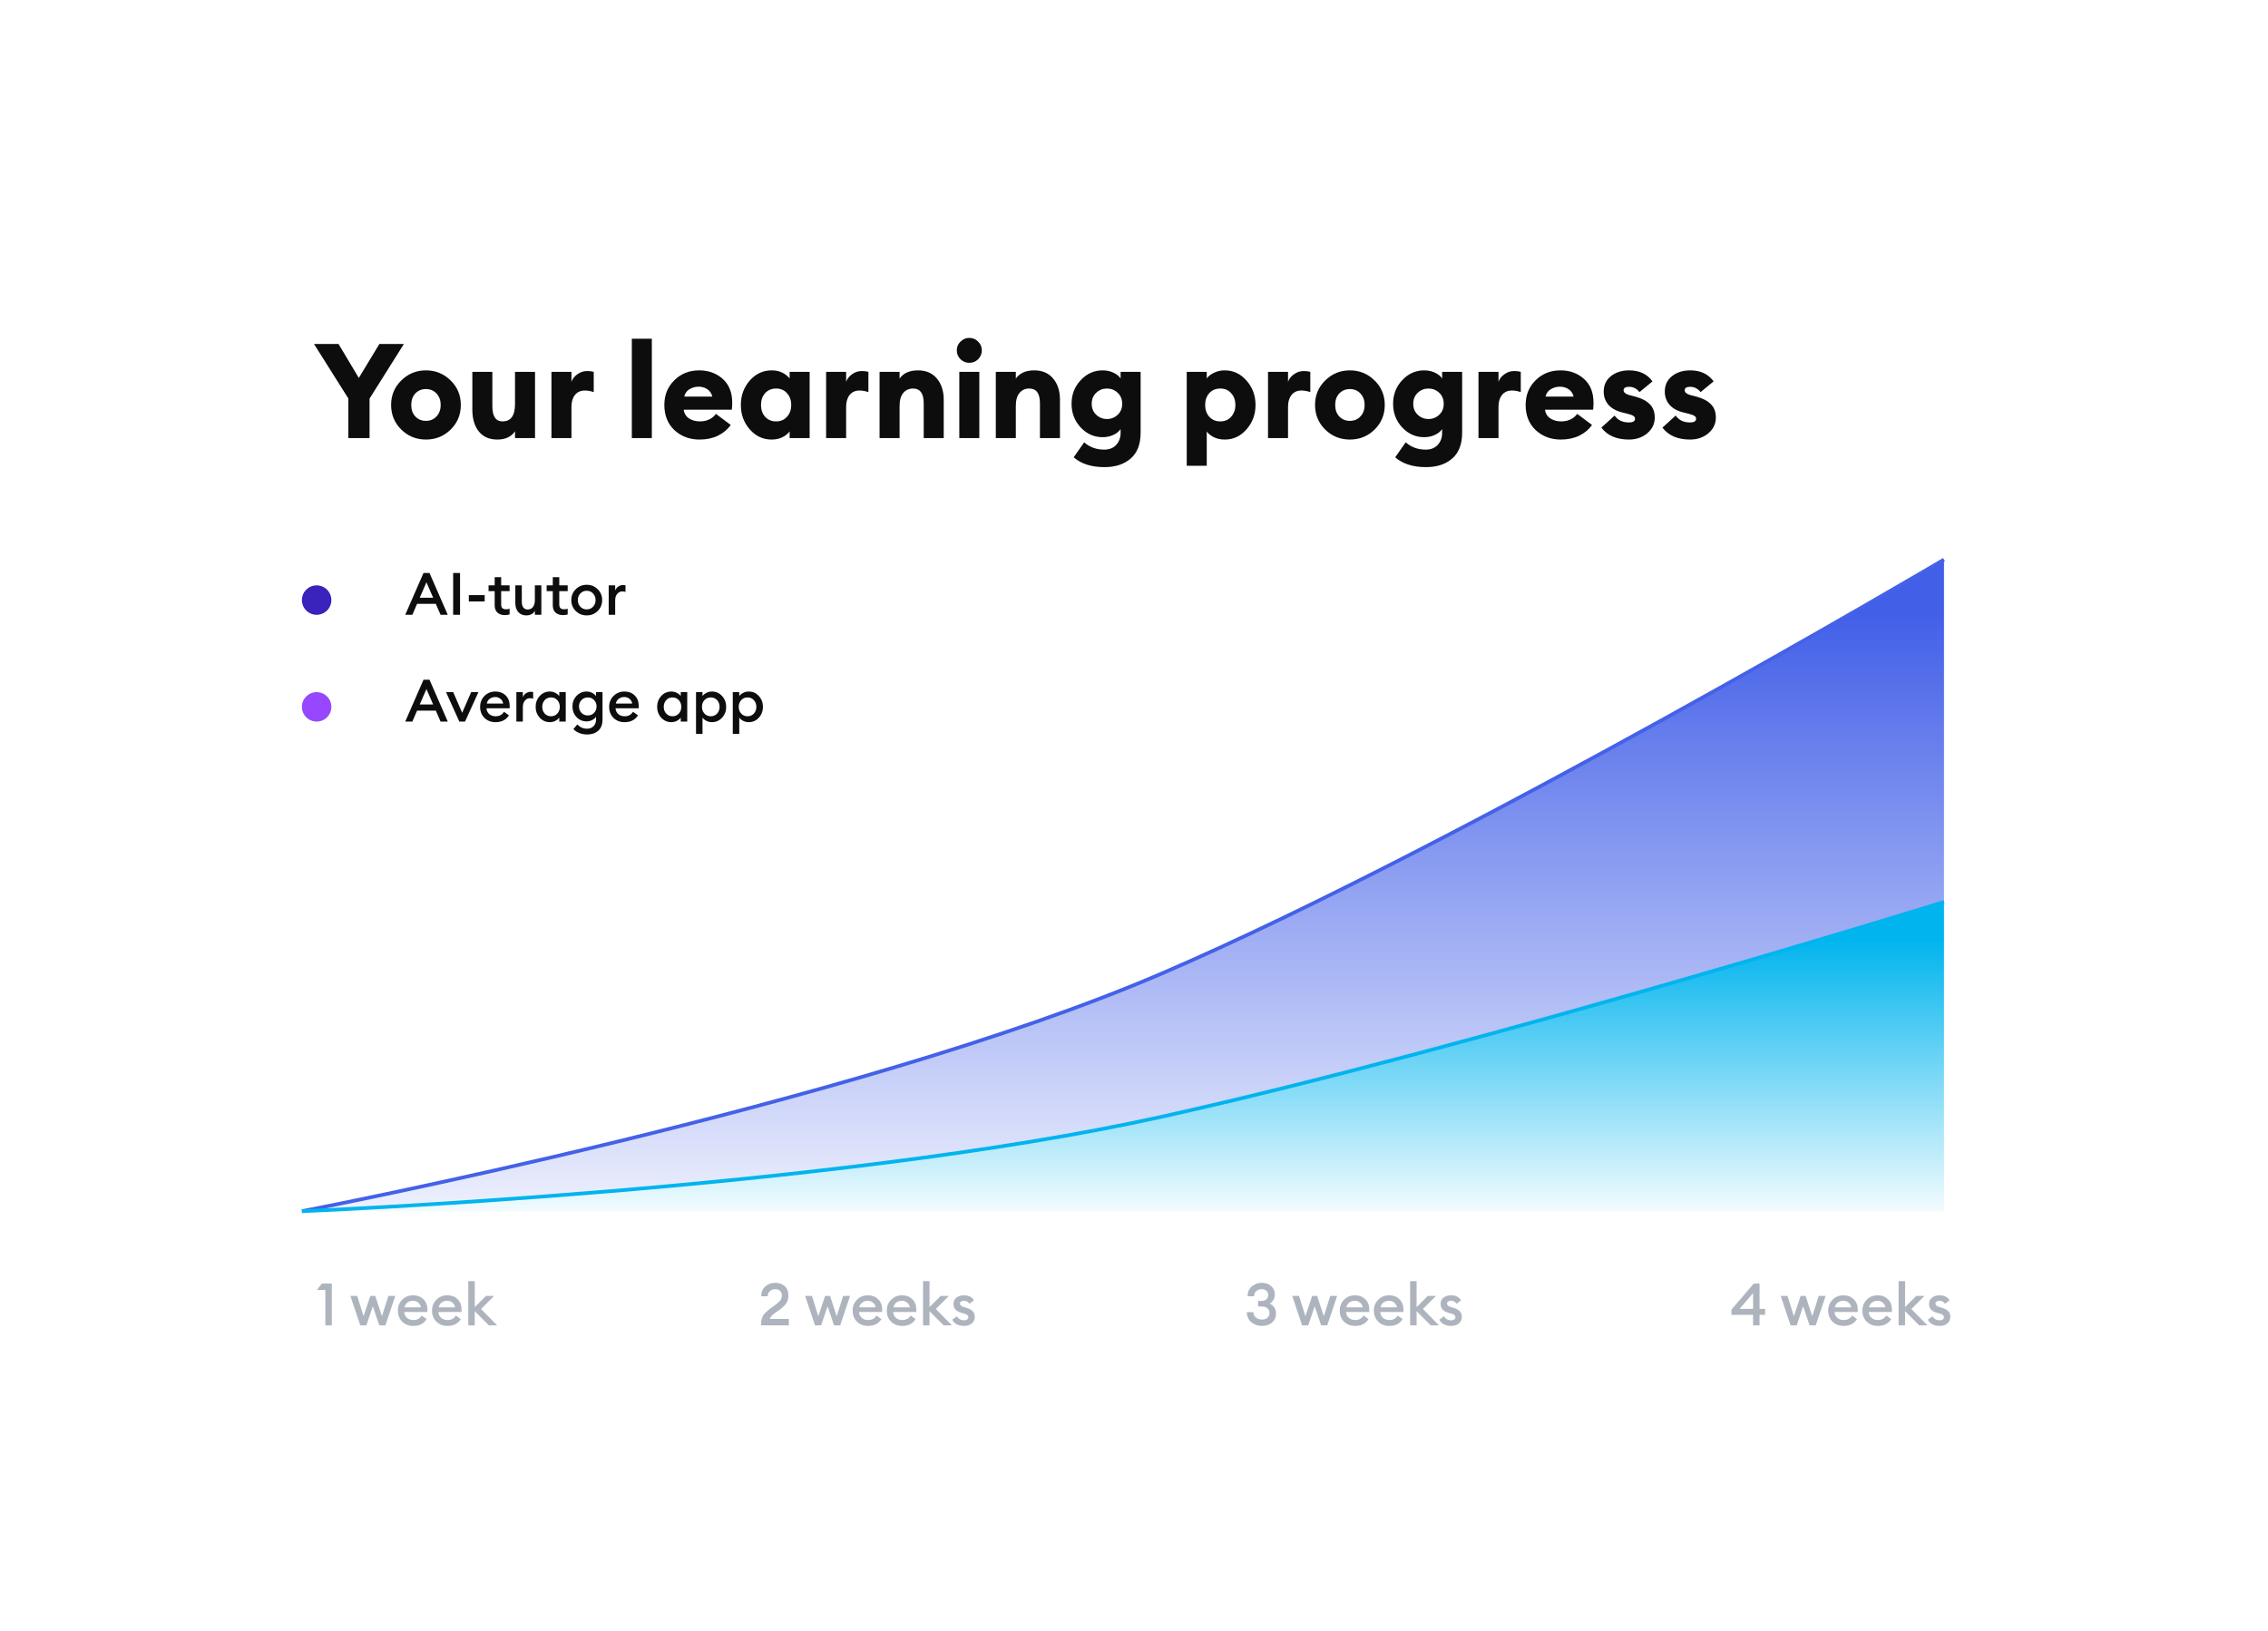
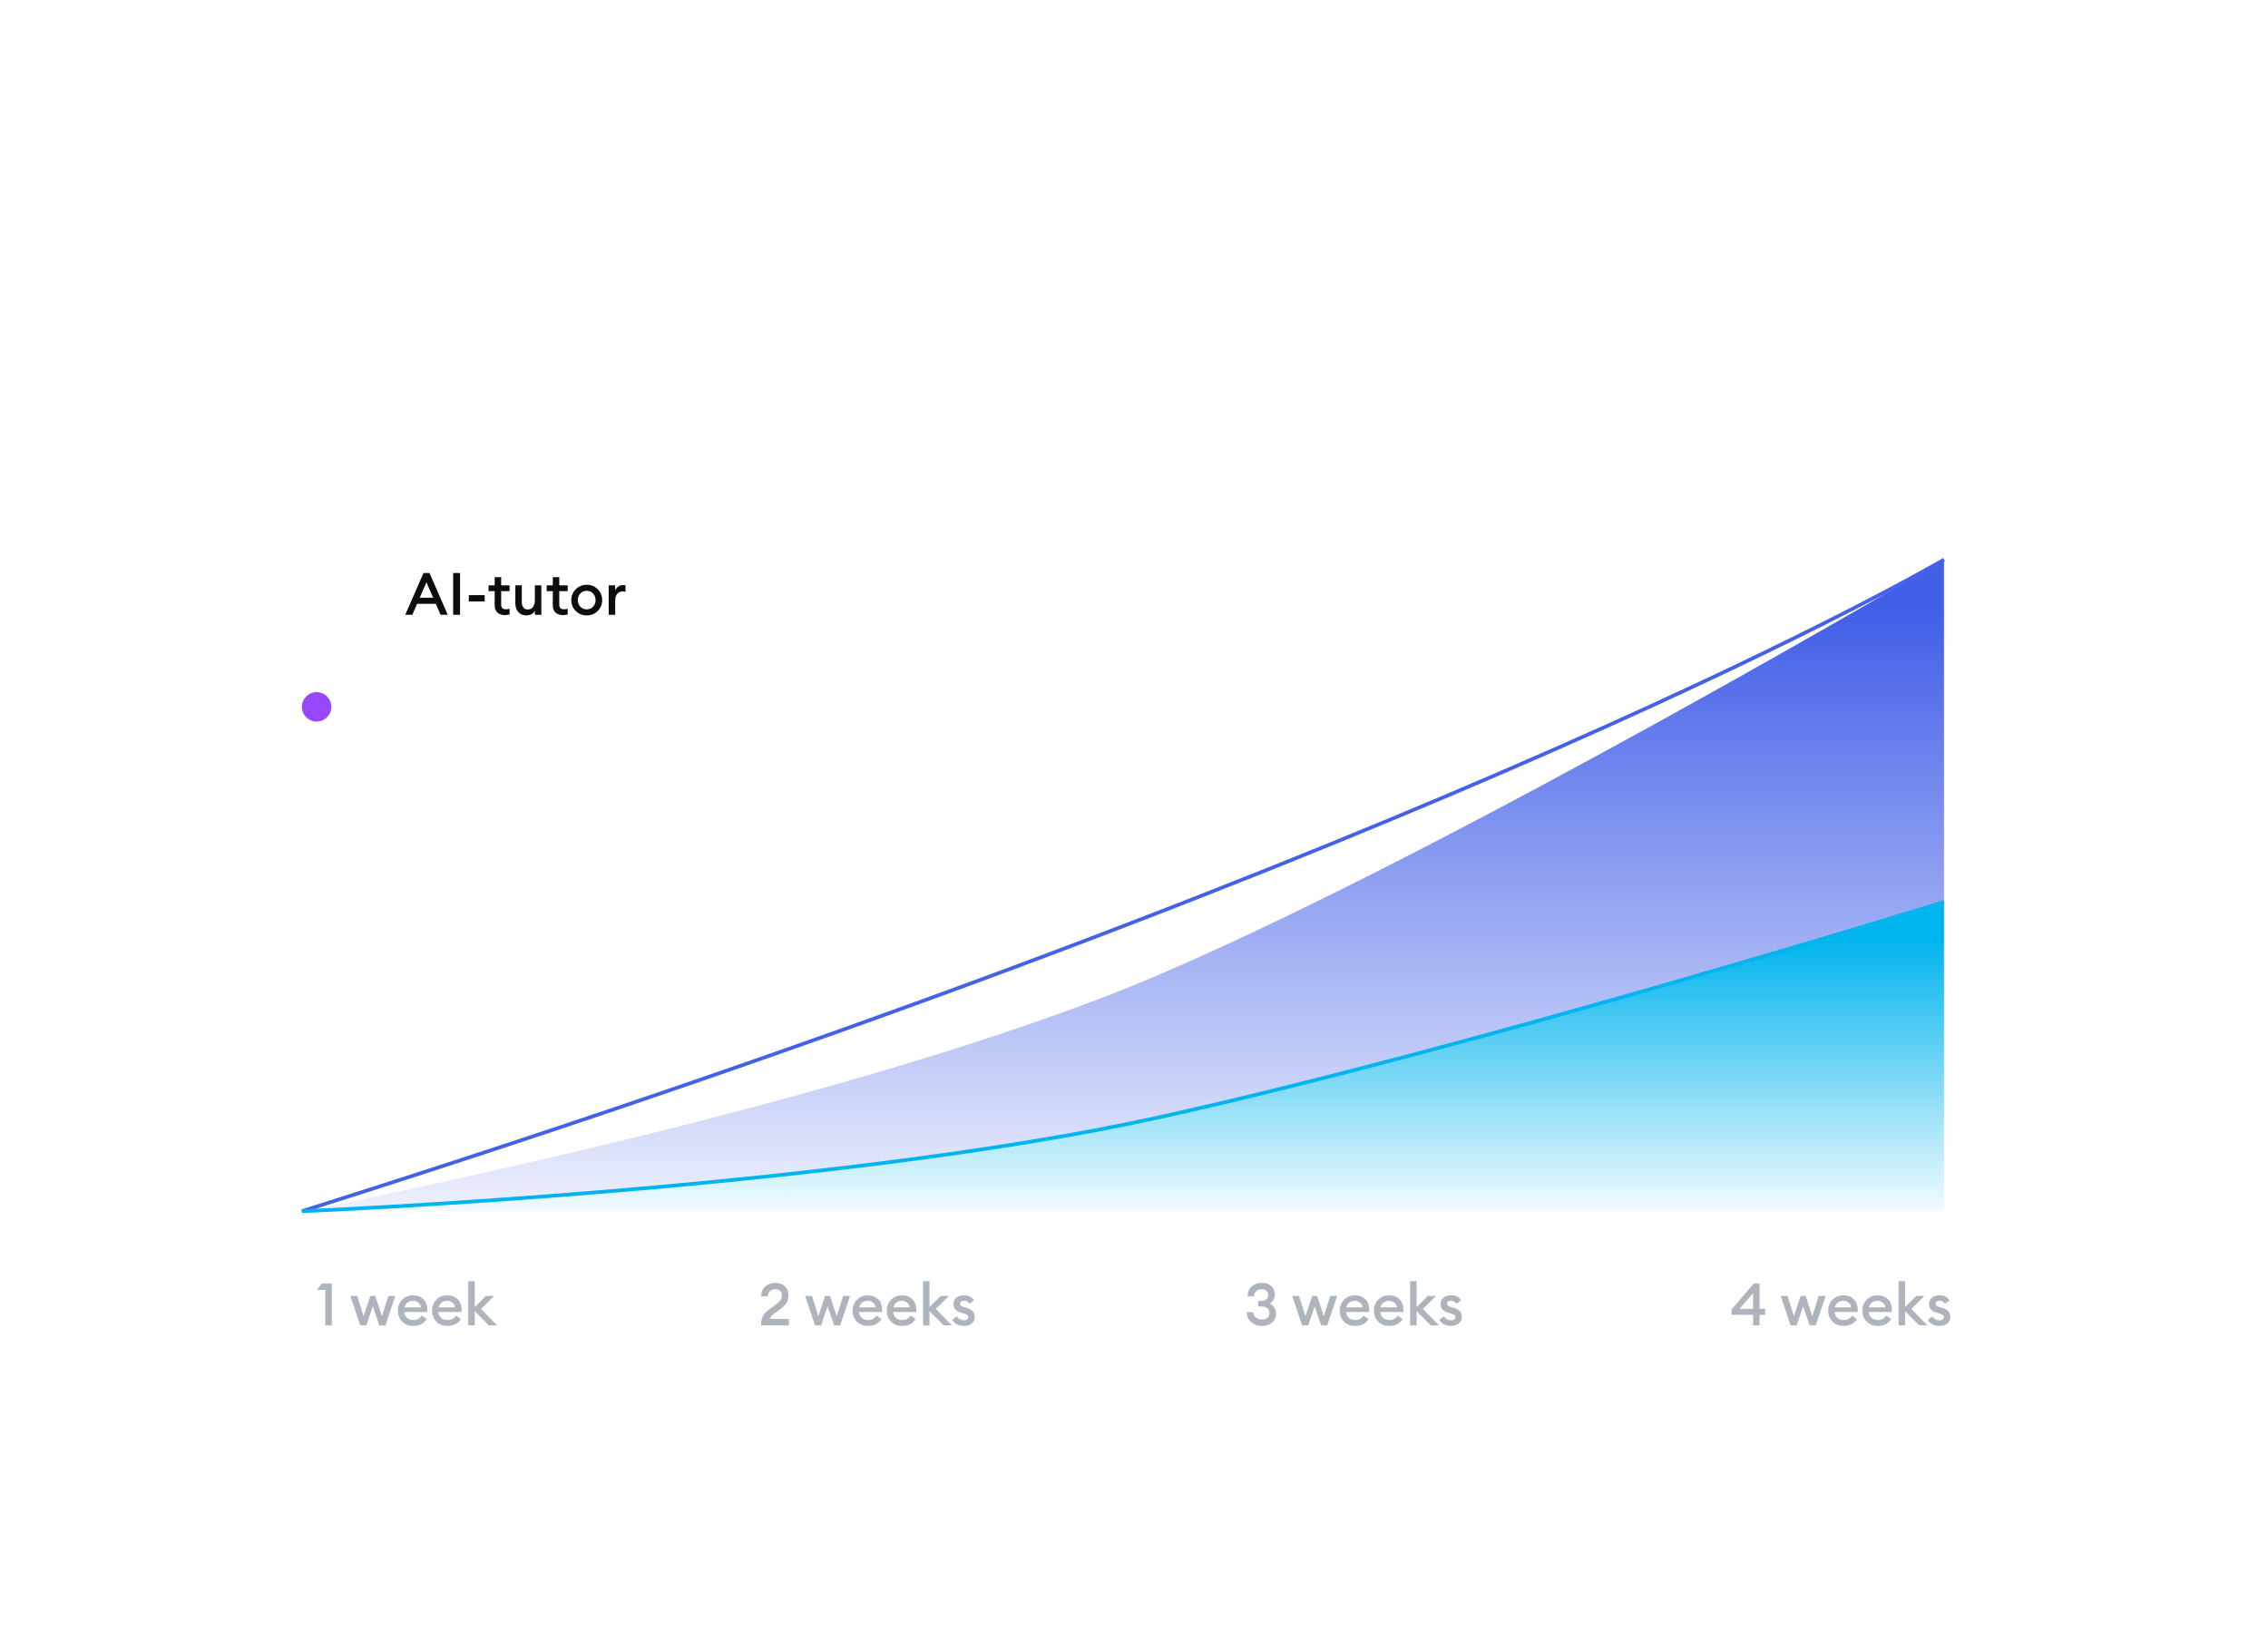
<svg xmlns="http://www.w3.org/2000/svg" width="616" height="443" viewBox="0 0 616 443" fill="none">
  <g filter="url(#filter0_d_515_2916)">
    <rect x="50" y="50" width="516" height="343" rx="40" fill="white" />
  </g>
-   <path d="M94.612 119V108.236L85.288 93.44H91.948L97.456 102.656L103.036 93.44H109.696L100.372 108.272V119H94.612ZM122.389 116.696C120.541 118.496 118.309 119.396 115.693 119.396C113.077 119.396 110.845 118.496 108.997 116.696C107.149 114.872 106.225 112.64 106.225 110C106.225 107.36 107.149 105.14 108.997 103.34C110.845 101.516 113.077 100.604 115.693 100.604C118.309 100.604 120.541 101.516 122.389 103.34C124.237 105.14 125.161 107.36 125.161 110C125.161 112.64 124.237 114.872 122.389 116.696ZM112.813 113.132C113.581 113.924 114.541 114.32 115.693 114.32C116.845 114.32 117.793 113.924 118.537 113.132C119.305 112.34 119.689 111.296 119.689 110C119.689 108.704 119.305 107.66 118.537 106.868C117.793 106.076 116.845 105.68 115.693 105.68C114.541 105.68 113.581 106.076 112.813 106.868C112.069 107.66 111.697 108.704 111.697 110C111.697 111.296 112.069 112.34 112.813 113.132ZM135.093 119.396C132.909 119.396 131.229 118.664 130.053 117.2C128.877 115.736 128.289 113.756 128.289 111.26V101H133.725V110.324C133.725 113.084 134.649 114.464 136.497 114.464C138.753 114.464 139.881 112.892 139.881 109.748V101H145.317V119H139.881V117.164C138.849 118.652 137.253 119.396 135.093 119.396ZM149.775 119V101H155.211V103.7C155.499 102.884 156.039 102.2 156.831 101.648C157.623 101.072 158.511 100.784 159.495 100.784C160.119 100.784 160.707 100.856 161.259 101V106.508C160.419 106.22 159.615 106.076 158.847 106.076C157.695 106.076 156.795 106.484 156.147 107.3C155.523 108.092 155.211 109.148 155.211 110.468V119H149.775ZM171.607 119V92H177.043V119H171.607ZM190.017 119.396C187.305 119.396 185.025 118.544 183.177 116.84C181.353 115.112 180.441 112.832 180.441 110C180.441 107.312 181.341 105.08 183.141 103.304C184.941 101.504 187.197 100.604 189.909 100.604C192.429 100.604 194.553 101.372 196.281 102.908C198.009 104.444 198.873 106.604 198.873 109.388C198.873 110.084 198.837 110.72 198.765 111.296H185.697C185.841 112.328 186.333 113.12 187.173 113.672C188.013 114.2 188.985 114.464 190.089 114.464C191.073 114.464 191.949 114.272 192.717 113.888C193.485 113.48 194.061 112.988 194.445 112.412L198.477 115.436C197.613 116.66 196.449 117.632 194.985 118.352C193.521 119.048 191.865 119.396 190.017 119.396ZM185.841 107.732H193.473C193.257 106.844 192.801 106.172 192.105 105.716C191.409 105.26 190.629 105.032 189.765 105.032C188.853 105.032 188.025 105.26 187.281 105.716C186.537 106.148 186.057 106.82 185.841 107.732ZM209.57 119.396C207.242 119.396 205.262 118.472 203.63 116.624C202.022 114.776 201.218 112.568 201.218 110C201.218 107.432 202.022 105.224 203.63 103.376C205.262 101.528 207.242 100.604 209.57 100.604C211.634 100.604 213.266 101.336 214.466 102.8V101H219.902V119H214.466V117.2C213.266 118.664 211.634 119.396 209.57 119.396ZM207.806 113.204C208.574 114.044 209.57 114.464 210.794 114.464C212.018 114.464 213.002 114.044 213.746 113.204C214.514 112.364 214.898 111.296 214.898 110C214.898 108.704 214.514 107.636 213.746 106.796C213.002 105.956 212.018 105.536 210.794 105.536C209.57 105.536 208.574 105.956 207.806 106.796C207.062 107.636 206.69 108.704 206.69 110C206.69 111.296 207.062 112.364 207.806 113.204ZM224.377 119V101H229.813V103.7C230.101 102.884 230.641 102.2 231.433 101.648C232.225 101.072 233.113 100.784 234.097 100.784C234.721 100.784 235.309 100.856 235.861 101V106.508C235.021 106.22 234.217 106.076 233.449 106.076C232.297 106.076 231.397 106.484 230.749 107.3C230.125 108.092 229.813 109.148 229.813 110.468V119H224.377ZM238.896 119V101H244.332V102.836C245.364 101.348 247.032 100.604 249.336 100.604C251.52 100.604 253.224 101.336 254.448 102.8C255.696 104.264 256.32 106.196 256.32 108.596V119H250.884V109.532C250.884 106.868 249.912 105.536 247.968 105.536C246.888 105.536 246.012 105.932 245.34 106.724C244.668 107.516 244.332 108.692 244.332 110.252V119H238.896ZM263.252 98.552C262.34 98.552 261.548 98.228 260.876 97.58C260.204 96.908 259.868 96.104 259.868 95.168C259.868 94.232 260.204 93.44 260.876 92.792C261.548 92.12 262.34 91.784 263.252 91.784C264.212 91.784 265.016 92.12 265.664 92.792C266.336 93.44 266.672 94.232 266.672 95.168C266.672 96.104 266.336 96.908 265.664 97.58C265.016 98.228 264.212 98.552 263.252 98.552ZM260.552 119V101H265.988V119H260.552ZM270.466 119V101H275.902V102.836C276.934 101.348 278.602 100.604 280.906 100.604C283.09 100.604 284.794 101.336 286.018 102.8C287.266 104.264 287.89 106.196 287.89 108.596V119H282.454V109.532C282.454 106.868 281.482 105.536 279.538 105.536C278.458 105.536 277.582 105.932 276.91 106.724C276.238 107.516 275.902 108.692 275.902 110.252V119H270.466ZM297.739 112.664C298.555 113.432 299.527 113.816 300.655 113.816C301.783 113.816 302.755 113.432 303.571 112.664C304.387 111.896 304.795 110.9 304.795 109.676C304.795 108.452 304.387 107.456 303.571 106.688C302.755 105.92 301.783 105.536 300.655 105.536C299.527 105.536 298.555 105.92 297.739 106.688C296.923 107.456 296.515 108.452 296.515 109.676C296.515 110.9 296.923 111.896 297.739 112.664ZM299.971 126.884C296.443 126.884 293.659 125.996 291.619 124.22L294.463 120.152C295.975 121.472 297.787 122.132 299.899 122.132C301.291 122.132 302.383 121.7 303.175 120.836C303.967 119.972 304.363 118.88 304.363 117.56V116.552C303.931 117.2 303.271 117.728 302.383 118.136C301.519 118.544 300.547 118.748 299.467 118.748C297.163 118.748 295.183 117.872 293.527 116.12C291.871 114.344 291.043 112.196 291.043 109.676C291.043 107.156 291.871 105.02 293.527 103.268C295.183 101.492 297.163 100.604 299.467 100.604C300.547 100.604 301.519 100.808 302.383 101.216C303.271 101.624 303.931 102.152 304.363 102.8V101H309.799V117.488C309.799 120.656 308.899 123.008 307.099 124.544C305.323 126.104 302.947 126.884 299.971 126.884ZM327.758 126.524H322.322V101H327.758V102.8C328.142 102.224 328.778 101.72 329.666 101.288C330.554 100.832 331.55 100.604 332.654 100.604C334.982 100.604 336.95 101.528 338.558 103.376C340.19 105.224 341.006 107.432 341.006 110C341.006 112.568 340.19 114.776 338.558 116.624C336.95 118.472 334.982 119.396 332.654 119.396C331.55 119.396 330.554 119.18 329.666 118.748C328.778 118.292 328.142 117.776 327.758 117.2V126.524ZM328.442 113.204C329.21 114.044 330.206 114.464 331.43 114.464C332.654 114.464 333.638 114.044 334.382 113.204C335.15 112.364 335.534 111.296 335.534 110C335.534 108.704 335.15 107.636 334.382 106.796C333.638 105.956 332.654 105.536 331.43 105.536C330.206 105.536 329.21 105.956 328.442 106.796C327.698 107.636 327.326 108.704 327.326 110C327.326 111.296 327.698 112.364 328.442 113.204ZM344.4 119V101H349.836V103.7C350.124 102.884 350.664 102.2 351.456 101.648C352.248 101.072 353.136 100.784 354.12 100.784C354.744 100.784 355.332 100.856 355.884 101V106.508C355.044 106.22 354.24 106.076 353.472 106.076C352.32 106.076 351.42 106.484 350.772 107.3C350.148 108.092 349.836 109.148 349.836 110.468V119H344.4ZM373.335 116.696C371.487 118.496 369.255 119.396 366.639 119.396C364.023 119.396 361.791 118.496 359.943 116.696C358.095 114.872 357.171 112.64 357.171 110C357.171 107.36 358.095 105.14 359.943 103.34C361.791 101.516 364.023 100.604 366.639 100.604C369.255 100.604 371.487 101.516 373.335 103.34C375.183 105.14 376.107 107.36 376.107 110C376.107 112.64 375.183 114.872 373.335 116.696ZM363.759 113.132C364.527 113.924 365.487 114.32 366.639 114.32C367.791 114.32 368.739 113.924 369.483 113.132C370.251 112.34 370.635 111.296 370.635 110C370.635 108.704 370.251 107.66 369.483 106.868C368.739 106.076 367.791 105.68 366.639 105.68C365.487 105.68 364.527 106.076 363.759 106.868C363.015 107.66 362.643 108.704 362.643 110C362.643 111.296 363.015 112.34 363.759 113.132ZM385.067 112.664C385.883 113.432 386.855 113.816 387.983 113.816C389.111 113.816 390.083 113.432 390.899 112.664C391.715 111.896 392.123 110.9 392.123 109.676C392.123 108.452 391.715 107.456 390.899 106.688C390.083 105.92 389.111 105.536 387.983 105.536C386.855 105.536 385.883 105.92 385.067 106.688C384.251 107.456 383.843 108.452 383.843 109.676C383.843 110.9 384.251 111.896 385.067 112.664ZM387.299 126.884C383.771 126.884 380.987 125.996 378.947 124.22L381.791 120.152C383.303 121.472 385.115 122.132 387.227 122.132C388.619 122.132 389.711 121.7 390.503 120.836C391.295 119.972 391.691 118.88 391.691 117.56V116.552C391.259 117.2 390.599 117.728 389.711 118.136C388.847 118.544 387.875 118.748 386.795 118.748C384.491 118.748 382.511 117.872 380.855 116.12C379.199 114.344 378.371 112.196 378.371 109.676C378.371 107.156 379.199 105.02 380.855 103.268C382.511 101.492 384.491 100.604 386.795 100.604C387.875 100.604 388.847 100.808 389.711 101.216C390.599 101.624 391.259 102.152 391.691 102.8V101H397.127V117.488C397.127 120.656 396.227 123.008 394.427 124.544C392.651 126.104 390.275 126.884 387.299 126.884ZM401.564 119V101H407V103.7C407.288 102.884 407.828 102.2 408.62 101.648C409.412 101.072 410.3 100.784 411.284 100.784C411.908 100.784 412.496 100.856 413.048 101V106.508C412.208 106.22 411.404 106.076 410.636 106.076C409.484 106.076 408.584 106.484 407.936 107.3C407.312 108.092 407 109.148 407 110.468V119H401.564ZM423.947 119.396C421.235 119.396 418.955 118.544 417.107 116.84C415.283 115.112 414.371 112.832 414.371 110C414.371 107.312 415.271 105.08 417.071 103.304C418.871 101.504 421.127 100.604 423.839 100.604C426.359 100.604 428.483 101.372 430.211 102.908C431.939 104.444 432.803 106.604 432.803 109.388C432.803 110.084 432.767 110.72 432.695 111.296H419.627C419.771 112.328 420.263 113.12 421.103 113.672C421.943 114.2 422.915 114.464 424.019 114.464C425.003 114.464 425.879 114.272 426.647 113.888C427.415 113.48 427.991 112.988 428.375 112.412L432.407 115.436C431.543 116.66 430.379 117.632 428.915 118.352C427.451 119.048 425.795 119.396 423.947 119.396ZM419.771 107.732H427.403C427.187 106.844 426.731 106.172 426.035 105.716C425.339 105.26 424.559 105.032 423.695 105.032C422.783 105.032 421.955 105.26 421.211 105.716C420.467 106.148 419.987 106.82 419.771 107.732ZM442.42 119.396C439.084 119.396 436.588 118.316 434.932 116.156L438.532 112.88C439.396 114.128 440.692 114.752 442.42 114.752C443.524 114.752 444.076 114.416 444.076 113.744C444.076 113.432 443.932 113.18 443.644 112.988C443.356 112.772 442.768 112.556 441.88 112.34L440.692 112.052C438.988 111.644 437.692 110.924 436.804 109.892C435.94 108.86 435.532 107.612 435.58 106.148C435.628 104.492 436.288 103.16 437.56 102.152C438.856 101.12 440.5 100.604 442.492 100.604C445.276 100.604 447.388 101.6 448.828 103.592L445.3 106.508C444.532 105.548 443.584 105.068 442.456 105.068C441.472 105.068 440.98 105.38 440.98 106.004C440.98 106.58 441.484 107.012 442.492 107.3L444.148 107.732C445.876 108.188 447.184 108.872 448.072 109.784C448.984 110.672 449.44 111.884 449.44 113.42C449.44 115.124 448.756 116.552 447.388 117.704C446.044 118.832 444.388 119.396 442.42 119.396ZM459.014 119.396C455.678 119.396 453.182 118.316 451.526 116.156L455.126 112.88C455.99 114.128 457.286 114.752 459.014 114.752C460.118 114.752 460.67 114.416 460.67 113.744C460.67 113.432 460.526 113.18 460.238 112.988C459.95 112.772 459.362 112.556 458.474 112.34L457.286 112.052C455.582 111.644 454.286 110.924 453.398 109.892C452.534 108.86 452.126 107.612 452.174 106.148C452.222 104.492 452.882 103.16 454.154 102.152C455.45 101.12 457.094 100.604 459.086 100.604C461.87 100.604 463.982 101.6 465.422 103.592L461.894 106.508C461.126 105.548 460.178 105.068 459.05 105.068C458.066 105.068 457.574 105.38 457.574 106.004C457.574 106.58 458.078 107.012 459.086 107.3L460.742 107.732C462.47 108.188 463.778 108.872 464.666 109.784C465.578 110.672 466.034 111.884 466.034 113.42C466.034 115.124 465.35 116.552 463.982 117.704C462.638 118.832 460.982 119.396 459.014 119.396Z" fill="#0D0D0D" />
  <path d="M88.368 360V350.384H86.08L87.424 348.64H90.128V360H88.368ZM103.016 360L101.256 354.832L99.512 360H97.848L95.16 352H97.016L98.744 357.52L100.584 352H101.928L103.736 357.52L105.496 352H107.368L104.68 360H103.016ZM112.238 360.16C111.022 360.16 110.019 359.771 109.23 358.992C108.451 358.213 108.062 357.216 108.062 356C108.062 354.816 108.456 353.829 109.246 353.04C110.035 352.24 111.032 351.84 112.238 351.84C113.347 351.84 114.264 352.192 114.99 352.896C115.726 353.6 116.094 354.571 116.094 355.808C116.094 356.021 116.088 356.213 116.078 356.384H109.789C109.832 357.035 110.083 357.563 110.542 357.968C111 358.363 111.571 358.56 112.254 358.56C113.278 358.56 114.04 358.155 114.542 357.344L115.885 358.304C115.118 359.541 113.902 360.16 112.238 360.16ZM109.87 355.104H114.318C114.222 354.549 113.971 354.117 113.566 353.808C113.171 353.488 112.707 353.328 112.174 353.328C111.619 353.328 111.123 353.483 110.686 353.792C110.259 354.101 109.987 354.539 109.87 355.104ZM121.519 360.16C120.303 360.16 119.3 359.771 118.511 358.992C117.732 358.213 117.343 357.216 117.343 356C117.343 354.816 117.737 353.829 118.527 353.04C119.316 352.24 120.313 351.84 121.519 351.84C122.628 351.84 123.545 352.192 124.271 352.896C125.007 353.6 125.375 354.571 125.375 355.808C125.375 356.021 125.369 356.213 125.359 356.384H119.071C119.113 357.035 119.364 357.563 119.823 357.968C120.281 358.363 120.852 358.56 121.535 358.56C122.559 358.56 123.321 358.155 123.823 357.344L125.167 358.304C124.399 359.541 123.183 360.16 121.519 360.16ZM119.151 355.104H123.599C123.503 354.549 123.252 354.117 122.847 353.808C122.452 353.488 121.988 353.328 121.455 353.328C120.9 353.328 120.404 353.483 119.967 353.792C119.54 354.101 119.268 354.539 119.151 355.104ZM132.768 360L128.944 356.144V360H127.184V348H128.944V355.04L132 352H134.224L130.656 355.568L135.024 360H132.768Z" fill="#AEB4BE" />
  <path d="M214.256 358.272V360H206.736V359.36C206.736 358.955 206.795 358.571 206.912 358.208C207.04 357.835 207.173 357.525 207.312 357.28C207.451 357.035 207.68 356.763 208 356.464C208.32 356.155 208.565 355.936 208.736 355.808C208.907 355.669 209.205 355.445 209.632 355.136C210.069 354.827 210.347 354.629 210.464 354.544C211.136 354.053 211.621 353.621 211.92 353.248C212.219 352.875 212.368 352.427 212.368 351.904C212.368 351.381 212.208 350.965 211.888 350.656C211.568 350.336 211.125 350.176 210.56 350.176C209.973 350.176 209.488 350.352 209.104 350.704C208.72 351.045 208.523 351.515 208.512 352.112H206.736C206.736 351.035 207.099 350.155 207.824 349.472C208.56 348.789 209.477 348.448 210.576 348.448C211.589 348.448 212.437 348.747 213.12 349.344C213.803 349.941 214.144 350.779 214.144 351.856C214.144 352.709 213.947 353.429 213.552 354.016C213.168 354.592 212.528 355.2 211.632 355.84C211.493 355.947 211.237 356.128 210.864 356.384C210.491 356.64 210.213 356.837 210.032 356.976C209.861 357.115 209.675 357.307 209.472 357.552C209.269 357.787 209.131 358.027 209.056 358.272H214.256ZM226.531 360L224.771 354.832L223.027 360H221.363L218.675 352H220.531L222.259 357.52L224.099 352H225.443L227.251 357.52L229.011 352H230.883L228.195 360H226.531ZM235.753 360.16C234.537 360.16 233.534 359.771 232.745 358.992C231.966 358.213 231.577 357.216 231.577 356C231.577 354.816 231.972 353.829 232.761 353.04C233.55 352.24 234.548 351.84 235.753 351.84C236.862 351.84 237.78 352.192 238.505 352.896C239.241 353.6 239.609 354.571 239.609 355.808C239.609 356.021 239.604 356.213 239.593 356.384H233.305C233.348 357.035 233.598 357.563 234.057 357.968C234.516 358.363 235.086 358.56 235.769 358.56C236.793 358.56 237.556 358.155 238.057 357.344L239.401 358.304C238.633 359.541 237.417 360.16 235.753 360.16ZM233.385 355.104H237.833C237.737 354.549 237.486 354.117 237.081 353.808C236.686 353.488 236.222 353.328 235.689 353.328C235.134 353.328 234.638 353.483 234.201 353.792C233.774 354.101 233.502 354.539 233.385 355.104ZM245.034 360.16C243.818 360.16 242.816 359.771 242.026 358.992C241.248 358.213 240.858 357.216 240.858 356C240.858 354.816 241.253 353.829 242.042 353.04C242.832 352.24 243.829 351.84 245.034 351.84C246.144 351.84 247.061 352.192 247.786 352.896C248.522 353.6 248.89 354.571 248.89 355.808C248.89 356.021 248.885 356.213 248.874 356.384H242.586C242.629 357.035 242.88 357.563 243.338 357.968C243.797 358.363 244.368 358.56 245.05 358.56C246.074 358.56 246.837 358.155 247.338 357.344L248.682 358.304C247.914 359.541 246.698 360.16 245.034 360.16ZM242.666 355.104H247.114C247.018 354.549 246.768 354.117 246.362 353.808C245.968 353.488 245.504 353.328 244.97 353.328C244.416 353.328 243.92 353.483 243.482 353.792C243.056 354.101 242.784 354.539 242.666 355.104ZM256.284 360L252.46 356.144V360H250.7V348H252.46V355.04L255.516 352H257.74L254.172 355.568L258.54 360H256.284ZM261.853 360.16C261.117 360.16 260.466 360.021 259.901 359.744C259.336 359.456 258.914 359.029 258.637 358.464L259.933 357.536C260.093 357.877 260.349 358.149 260.701 358.352C261.053 358.544 261.437 358.64 261.853 358.64C262.184 358.64 262.456 358.565 262.669 358.416C262.893 358.267 263.005 358.059 263.005 357.792C263.005 357.557 262.914 357.365 262.733 357.216C262.562 357.067 262.242 356.917 261.773 356.768L261.069 356.576C259.65 356.192 258.952 355.376 258.973 354.128C258.973 353.435 259.245 352.88 259.789 352.464C260.333 352.048 261.016 351.84 261.837 351.84C263.074 351.84 263.976 352.293 264.541 353.2L263.325 354.128C262.92 353.584 262.413 353.312 261.805 353.312C261.517 353.312 261.266 353.381 261.053 353.52C260.84 353.648 260.733 353.829 260.733 354.064C260.733 354.277 260.802 354.459 260.941 354.608C261.08 354.757 261.33 354.891 261.693 355.008L262.509 355.248C263.256 355.472 263.816 355.776 264.189 356.16C264.562 356.533 264.749 357.04 264.749 357.68C264.749 358.437 264.477 359.04 263.933 359.488C263.389 359.936 262.696 360.16 261.853 360.16Z" fill="#AEB4BE" />
  <path d="M342.768 360.16C341.627 360.16 340.656 359.819 339.856 359.136C339.067 358.453 338.661 357.552 338.64 356.432H340.4C340.443 357.04 340.683 357.525 341.12 357.888C341.568 358.251 342.117 358.432 342.768 358.432C343.355 358.432 343.835 358.277 344.208 357.968C344.592 357.659 344.789 357.232 344.8 356.688C344.8 356.091 344.603 355.643 344.208 355.344C343.824 355.035 343.291 354.88 342.608 354.88H341.712V353.376H342.608C343.173 353.376 343.621 353.227 343.952 352.928C344.293 352.629 344.469 352.24 344.48 351.76C344.48 351.291 344.309 350.912 343.968 350.624C343.627 350.325 343.205 350.176 342.704 350.176C342.107 350.176 341.611 350.352 341.216 350.704C340.821 351.045 340.624 351.515 340.624 352.112H338.848C338.848 351.003 339.221 350.117 339.968 349.456C340.725 348.784 341.637 348.448 342.704 348.448C343.76 348.448 344.613 348.747 345.264 349.344C345.925 349.941 346.256 350.709 346.256 351.648C346.256 352.171 346.123 352.656 345.856 353.104C345.589 353.541 345.259 353.877 344.864 354.112C345.387 354.336 345.803 354.683 346.112 355.152C346.421 355.621 346.576 356.171 346.576 356.8C346.576 357.792 346.219 358.603 345.504 359.232C344.8 359.851 343.888 360.16 342.768 360.16ZM358.828 360L357.068 354.832L355.324 360H353.66L350.972 352H352.828L354.556 357.52L356.396 352H357.74L359.548 357.52L361.308 352H363.18L360.492 360H358.828ZM368.05 360.16C366.834 360.16 365.831 359.771 365.042 358.992C364.263 358.213 363.874 357.216 363.874 356C363.874 354.816 364.269 353.829 365.058 353.04C365.847 352.24 366.845 351.84 368.05 351.84C369.159 351.84 370.077 352.192 370.802 352.896C371.538 353.6 371.906 354.571 371.906 355.808C371.906 356.021 371.901 356.213 371.89 356.384H365.602C365.645 357.035 365.895 357.563 366.354 357.968C366.813 358.363 367.383 358.56 368.066 358.56C369.09 358.56 369.853 358.155 370.354 357.344L371.698 358.304C370.93 359.541 369.714 360.16 368.05 360.16ZM365.682 355.104H370.13C370.034 354.549 369.783 354.117 369.378 353.808C368.983 353.488 368.519 353.328 367.986 353.328C367.431 353.328 366.935 353.483 366.498 353.792C366.071 354.101 365.799 354.539 365.682 355.104ZM377.331 360.16C376.115 360.16 375.113 359.771 374.323 358.992C373.545 358.213 373.155 357.216 373.155 356C373.155 354.816 373.55 353.829 374.339 353.04C375.129 352.24 376.126 351.84 377.331 351.84C378.441 351.84 379.358 352.192 380.083 352.896C380.819 353.6 381.187 354.571 381.187 355.808C381.187 356.021 381.182 356.213 381.171 356.384H374.883C374.926 357.035 375.177 357.563 375.635 357.968C376.094 358.363 376.665 358.56 377.347 358.56C378.371 358.56 379.134 358.155 379.635 357.344L380.979 358.304C380.211 359.541 378.995 360.16 377.331 360.16ZM374.963 355.104H379.411C379.315 354.549 379.065 354.117 378.659 353.808C378.265 353.488 377.801 353.328 377.267 353.328C376.713 353.328 376.217 353.483 375.779 353.792C375.353 354.101 375.081 354.539 374.963 355.104ZM388.581 360L384.757 356.144V360H382.997V348H384.757V355.04L387.813 352H390.036L386.469 355.568L390.837 360H388.581ZM394.15 360.16C393.414 360.16 392.763 360.021 392.198 359.744C391.633 359.456 391.211 359.029 390.934 358.464L392.23 357.536C392.39 357.877 392.646 358.149 392.998 358.352C393.35 358.544 393.734 358.64 394.15 358.64C394.481 358.64 394.753 358.565 394.966 358.416C395.19 358.267 395.302 358.059 395.302 357.792C395.302 357.557 395.211 357.365 395.03 357.216C394.859 357.067 394.539 356.917 394.07 356.768L393.366 356.576C391.947 356.192 391.249 355.376 391.27 354.128C391.27 353.435 391.542 352.88 392.086 352.464C392.63 352.048 393.313 351.84 394.134 351.84C395.371 351.84 396.273 352.293 396.838 353.2L395.622 354.128C395.217 353.584 394.71 353.312 394.102 353.312C393.814 353.312 393.563 353.381 393.35 353.52C393.137 353.648 393.03 353.829 393.03 354.064C393.03 354.277 393.099 354.459 393.238 354.608C393.377 354.757 393.627 354.891 393.99 355.008L394.806 355.248C395.553 355.472 396.113 355.776 396.486 356.16C396.859 356.533 397.046 357.04 397.046 357.68C397.046 358.437 396.774 359.04 396.23 359.488C395.686 359.936 394.993 360.16 394.15 360.16Z" fill="#AEB4BE" />
  <path d="M476.144 360V357.152H470.272V355.728L476.336 348.64H477.904V355.52H479.424V357.152H477.904V360H476.144ZM472.48 355.52H476.144V351.264L472.48 355.52ZM491.5 360L489.74 354.832L487.996 360H486.332L483.644 352H485.5L487.228 357.52L489.068 352H490.412L492.22 357.52L493.98 352H495.852L493.164 360H491.5ZM500.722 360.16C499.506 360.16 498.503 359.771 497.714 358.992C496.935 358.213 496.546 357.216 496.546 356C496.546 354.816 496.941 353.829 497.73 353.04C498.519 352.24 499.517 351.84 500.722 351.84C501.831 351.84 502.749 352.192 503.474 352.896C504.21 353.6 504.578 354.571 504.578 355.808C504.578 356.021 504.573 356.213 504.562 356.384H498.274C498.317 357.035 498.567 357.563 499.026 357.968C499.485 358.363 500.055 358.56 500.738 358.56C501.762 358.56 502.525 358.155 503.026 357.344L504.37 358.304C503.602 359.541 502.386 360.16 500.722 360.16ZM498.354 355.104H502.802C502.706 354.549 502.455 354.117 502.05 353.808C501.655 353.488 501.191 353.328 500.658 353.328C500.103 353.328 499.607 353.483 499.17 353.792C498.743 354.101 498.471 354.539 498.354 355.104ZM510.003 360.16C508.787 360.16 507.784 359.771 506.995 358.992C506.216 358.213 505.827 357.216 505.827 356C505.827 354.816 506.222 353.829 507.011 353.04C507.8 352.24 508.798 351.84 510.003 351.84C511.112 351.84 512.03 352.192 512.755 352.896C513.491 353.6 513.859 354.571 513.859 355.808C513.859 356.021 513.854 356.213 513.843 356.384H507.555C507.598 357.035 507.848 357.563 508.307 357.968C508.766 358.363 509.336 358.56 510.019 358.56C511.043 358.56 511.806 358.155 512.307 357.344L513.651 358.304C512.883 359.541 511.667 360.16 510.003 360.16ZM507.635 355.104H512.083C511.987 354.549 511.736 354.117 511.331 353.808C510.936 353.488 510.472 353.328 509.939 353.328C509.384 353.328 508.888 353.483 508.451 353.792C508.024 354.101 507.752 354.539 507.635 355.104ZM521.252 360L517.428 356.144V360H515.668V348H517.428V355.04L520.484 352H522.708L519.14 355.568L523.508 360H521.252ZM526.822 360.16C526.086 360.16 525.435 360.021 524.87 359.744C524.304 359.456 523.883 359.029 523.606 358.464L524.902 357.536C525.062 357.877 525.318 358.149 525.67 358.352C526.022 358.544 526.406 358.64 526.822 358.64C527.152 358.64 527.424 358.565 527.638 358.416C527.862 358.267 527.974 358.059 527.974 357.792C527.974 357.557 527.883 357.365 527.702 357.216C527.531 357.067 527.211 356.917 526.742 356.768L526.038 356.576C524.619 356.192 523.92 355.376 523.942 354.128C523.942 353.435 524.214 352.88 524.758 352.464C525.302 352.048 525.984 351.84 526.806 351.84C528.043 351.84 528.944 352.293 529.51 353.2L528.294 354.128C527.888 353.584 527.382 353.312 526.774 353.312C526.486 353.312 526.235 353.381 526.022 353.52C525.808 353.648 525.702 353.829 525.702 354.064C525.702 354.277 525.771 354.459 525.91 354.608C526.048 354.757 526.299 354.891 526.662 355.008L527.478 355.248C528.224 355.472 528.784 355.776 529.158 356.16C529.531 356.533 529.718 357.04 529.718 357.68C529.718 358.437 529.446 359.04 528.902 359.488C528.358 359.936 527.664 360.16 526.822 360.16Z" fill="#AEB4BE" />
-   <circle cx="86" cy="163" r="4" fill="#3A22BC" />
  <path d="M110.064 167L115.024 155.64H116.656L121.616 167H119.664L118.368 164.024H113.28L112 167H110.064ZM115.824 158.168L114 162.36H117.648L115.824 158.168ZM123.08 167V155.64H124.952V167H123.08ZM127.336 163.384V161.656H131.64V163.384H127.336ZM137.094 167.08C136.283 167.08 135.622 166.856 135.11 166.408C134.608 165.949 134.358 165.288 134.358 164.424V160.568H132.694V159H134.358V156.776H136.118V159H138.406V160.568H136.118V164.136C136.118 164.627 136.224 164.979 136.438 165.192C136.651 165.395 136.992 165.496 137.462 165.496C137.846 165.496 138.16 165.443 138.406 165.336V166.904C138.022 167.021 137.584 167.08 137.094 167.08ZM142.939 167.16C142.021 167.16 141.296 166.856 140.763 166.248C140.229 165.629 139.963 164.808 139.963 163.784V159H141.723V163.496C141.723 164.136 141.861 164.643 142.139 165.016C142.416 165.379 142.811 165.56 143.323 165.56C143.92 165.56 144.395 165.336 144.747 164.888C145.099 164.429 145.275 163.779 145.275 162.936V159H147.035V167H145.275V165.912C144.805 166.744 144.027 167.16 142.939 167.16ZM152.875 167.08C152.064 167.08 151.403 166.856 150.891 166.408C150.389 165.949 150.139 165.288 150.139 164.424V160.568H148.475V159H150.139V156.776H151.899V159H154.187V160.568H151.899V164.136C151.899 164.627 152.005 164.979 152.219 165.192C152.432 165.395 152.773 165.496 153.243 165.496C153.627 165.496 153.941 165.443 154.187 165.336V166.904C153.803 167.021 153.365 167.08 152.875 167.08ZM162.339 165.96C161.539 166.76 160.547 167.16 159.363 167.16C158.179 167.16 157.181 166.76 156.371 165.96C155.571 165.149 155.171 164.163 155.171 163C155.171 161.837 155.571 160.856 156.371 160.056C157.181 159.245 158.179 158.84 159.363 158.84C160.547 158.84 161.539 159.245 162.339 160.056C163.149 160.856 163.555 161.837 163.555 163C163.555 164.163 163.149 165.149 162.339 165.96ZM159.363 165.528C160.056 165.528 160.627 165.288 161.075 164.808C161.533 164.317 161.763 163.715 161.763 163C161.763 162.285 161.533 161.688 161.075 161.208C160.627 160.717 160.056 160.472 159.363 160.472C158.659 160.472 158.077 160.717 157.619 161.208C157.171 161.688 156.947 162.285 156.947 163C156.947 163.715 157.171 164.317 157.619 164.808C158.077 165.288 158.659 165.528 159.363 165.528ZM165.325 167V159H167.085V160.424C167.234 159.976 167.506 159.613 167.901 159.336C168.306 159.059 168.738 158.92 169.197 158.92C169.474 158.92 169.703 158.941 169.885 158.984V160.792C169.629 160.696 169.335 160.648 169.005 160.648C168.471 160.648 168.018 160.867 167.645 161.304C167.271 161.731 167.085 162.328 167.085 163.096V167H165.325Z" fill="#0D0D0D" />
  <circle cx="86" cy="192" r="4" fill="#9747FF" />
-   <path d="M110.064 196L115.024 184.64H116.656L121.616 196H119.664L118.368 193.024H113.28L112 196H110.064ZM115.824 187.168L114 191.36H117.648L115.824 187.168ZM124.758 196L121.142 188H123.094L125.526 193.616L127.974 188H129.942L126.31 196H124.758ZM134.581 196.16C133.365 196.16 132.363 195.771 131.573 194.992C130.795 194.213 130.405 193.216 130.405 192C130.405 190.816 130.8 189.829 131.589 189.04C132.379 188.24 133.376 187.84 134.581 187.84C135.691 187.84 136.608 188.192 137.333 188.896C138.069 189.6 138.437 190.571 138.437 191.808C138.437 192.021 138.432 192.213 138.421 192.384H132.133C132.176 193.035 132.427 193.563 132.885 193.968C133.344 194.363 133.915 194.56 134.597 194.56C135.621 194.56 136.384 194.155 136.885 193.344L138.229 194.304C137.461 195.541 136.245 196.16 134.581 196.16ZM132.213 191.104H136.661C136.565 190.549 136.315 190.117 135.909 189.808C135.515 189.488 135.051 189.328 134.517 189.328C133.963 189.328 133.467 189.483 133.029 189.792C132.603 190.101 132.331 190.539 132.213 191.104ZM140.247 196V188H142.007V189.424C142.156 188.976 142.428 188.613 142.823 188.336C143.228 188.059 143.66 187.92 144.119 187.92C144.396 187.92 144.625 187.941 144.807 187.984V189.792C144.551 189.696 144.257 189.648 143.927 189.648C143.393 189.648 142.94 189.867 142.567 190.304C142.193 190.731 142.007 191.328 142.007 192.096V196H140.247ZM149.339 196.16C148.251 196.16 147.334 195.755 146.587 194.944C145.851 194.133 145.483 193.152 145.483 192C145.483 190.848 145.851 189.867 146.587 189.056C147.334 188.245 148.251 187.84 149.339 187.84C149.883 187.84 150.384 187.963 150.843 188.208C151.302 188.443 151.654 188.731 151.899 189.072V188H153.659V196H151.899V194.928C151.654 195.269 151.302 195.563 150.843 195.808C150.384 196.043 149.883 196.16 149.339 196.16ZM147.947 193.824C148.395 194.315 148.966 194.56 149.659 194.56C150.352 194.56 150.923 194.315 151.371 193.824C151.819 193.333 152.043 192.725 152.043 192C152.043 191.275 151.819 190.667 151.371 190.176C150.923 189.685 150.352 189.44 149.659 189.44C148.966 189.44 148.395 189.685 147.947 190.176C147.499 190.667 147.275 191.275 147.275 192C147.275 192.725 147.499 193.333 147.947 193.824ZM157.947 193.648C158.406 194.107 158.971 194.336 159.643 194.336C160.315 194.336 160.881 194.107 161.339 193.648C161.798 193.179 162.027 192.592 162.027 191.888C162.027 191.184 161.798 190.603 161.339 190.144C160.881 189.675 160.315 189.44 159.643 189.44C158.971 189.44 158.406 189.675 157.947 190.144C157.489 190.603 157.259 191.184 157.259 191.888C157.259 192.592 157.489 193.179 157.947 193.648ZM159.483 199.504C158.705 199.504 157.985 199.371 157.323 199.104C156.662 198.848 156.134 198.491 155.739 198.032L156.811 196.768C157.526 197.547 158.411 197.936 159.467 197.936C160.161 197.936 160.737 197.712 161.195 197.264C161.654 196.827 161.883 196.219 161.883 195.44V194.704C161.627 195.067 161.27 195.365 160.811 195.6C160.353 195.835 159.857 195.952 159.323 195.952C158.246 195.952 157.334 195.563 156.587 194.784C155.851 193.995 155.483 193.029 155.483 191.888C155.483 190.757 155.851 189.803 156.587 189.024C157.334 188.235 158.246 187.84 159.323 187.84C159.857 187.84 160.353 187.957 160.811 188.192C161.27 188.416 161.627 188.709 161.883 189.072V188H163.643V195.456C163.643 196.789 163.259 197.797 162.491 198.48C161.734 199.163 160.731 199.504 159.483 199.504ZM169.628 196.16C168.412 196.16 167.409 195.771 166.62 194.992C165.841 194.213 165.452 193.216 165.452 192C165.452 190.816 165.847 189.829 166.636 189.04C167.425 188.24 168.423 187.84 169.628 187.84C170.737 187.84 171.655 188.192 172.38 188.896C173.116 189.6 173.484 190.571 173.484 191.808C173.484 192.021 173.479 192.213 173.468 192.384H167.18C167.223 193.035 167.473 193.563 167.932 193.968C168.391 194.363 168.961 194.56 169.644 194.56C170.668 194.56 171.431 194.155 171.932 193.344L173.276 194.304C172.508 195.541 171.292 196.16 169.628 196.16ZM167.26 191.104H171.708C171.612 190.549 171.361 190.117 170.956 189.808C170.561 189.488 170.097 189.328 169.564 189.328C169.009 189.328 168.513 189.483 168.076 189.792C167.649 190.101 167.377 190.539 167.26 191.104ZM182.339 196.16C181.251 196.16 180.334 195.755 179.587 194.944C178.851 194.133 178.483 193.152 178.483 192C178.483 190.848 178.851 189.867 179.587 189.056C180.334 188.245 181.251 187.84 182.339 187.84C182.883 187.84 183.384 187.963 183.843 188.208C184.302 188.443 184.654 188.731 184.899 189.072V188H186.659V196H184.899V194.928C184.654 195.269 184.302 195.563 183.843 195.808C183.384 196.043 182.883 196.16 182.339 196.16ZM180.947 193.824C181.395 194.315 181.966 194.56 182.659 194.56C183.352 194.56 183.923 194.315 184.371 193.824C184.819 193.333 185.043 192.725 185.043 192C185.043 191.275 184.819 190.667 184.371 190.176C183.923 189.685 183.352 189.44 182.659 189.44C181.966 189.44 181.395 189.685 180.947 190.176C180.499 190.667 180.275 191.275 180.275 192C180.275 192.725 180.499 193.333 180.947 193.824ZM190.803 199.344H189.043V188H190.803V189.072C191.049 188.731 191.401 188.443 191.859 188.208C192.329 187.963 192.835 187.84 193.379 187.84C194.467 187.84 195.379 188.245 196.115 189.056C196.862 189.867 197.235 190.848 197.235 192C197.235 193.152 196.862 194.133 196.115 194.944C195.379 195.755 194.467 196.16 193.379 196.16C192.835 196.16 192.329 196.043 191.859 195.808C191.401 195.563 191.049 195.269 190.803 194.928V199.344ZM193.059 194.56C193.753 194.56 194.323 194.315 194.771 193.824C195.219 193.333 195.443 192.725 195.443 192C195.443 191.275 195.219 190.667 194.771 190.176C194.323 189.685 193.753 189.44 193.059 189.44C192.355 189.44 191.779 189.685 191.331 190.176C190.883 190.667 190.659 191.275 190.659 192C190.659 192.725 190.883 193.333 191.331 193.824C191.779 194.315 192.355 194.56 193.059 194.56ZM200.788 199.344H199.028V188H200.788V189.072C201.033 188.731 201.385 188.443 201.844 188.208C202.313 187.963 202.82 187.84 203.364 187.84C204.452 187.84 205.364 188.245 206.1 189.056C206.846 189.867 207.22 190.848 207.22 192C207.22 193.152 206.846 194.133 206.1 194.944C205.364 195.755 204.452 196.16 203.364 196.16C202.82 196.16 202.313 196.043 201.844 195.808C201.385 195.563 201.033 195.269 200.788 194.928V199.344ZM203.044 194.56C203.737 194.56 204.308 194.315 204.756 193.824C205.204 193.333 205.428 192.725 205.428 192C205.428 191.275 205.204 190.667 204.756 190.176C204.308 189.685 203.737 189.44 203.044 189.44C202.34 189.44 201.764 189.685 201.316 190.176C200.868 190.667 200.644 191.275 200.644 192C200.644 192.725 200.868 193.333 201.316 193.824C201.764 194.315 202.34 194.56 203.044 194.56Z" fill="#0D0D0D" />
  <path d="M528 152V245.5L419.5 277L366 291L336.5 299L309.5 305L282 310L254 314.5L225 318L196 321L139.5 326L82 329C82 329 232.306 300.205 315.385 264.5C396.824 229.5 528 152 528 152Z" fill="url(#paint0_linear_515_2916)" />
-   <path d="M82 329C82 329 232.306 300.205 315.385 264.5C396.824 229.5 528 152 528 152" stroke="#4461E8" />
+   <path d="M82 329C396.824 229.5 528 152 528 152" stroke="#4461E8" />
  <path d="M528 329H82C82 329 226.152 323.155 315.385 303.368C401.312 284.314 528 245 528 245V329Z" fill="url(#paint1_linear_515_2916)" />
  <path d="M82 329C82 329 226.153 323.155 315.385 303.368C401.312 284.314 528 245 528 245" stroke="#00B4EE" />
  <defs>
    <filter id="filter0_d_515_2916" x="0" y="0" width="616" height="443" filterUnits="userSpaceOnUse" color-interpolation-filters="sRGB">
      <feFlood flood-opacity="0" result="BackgroundImageFix" />
      <feColorMatrix in="SourceAlpha" type="matrix" values="0 0 0 0 0 0 0 0 0 0 0 0 0 0 0 0 0 0 127 0" result="hardAlpha" />
      <feOffset />
      <feGaussianBlur stdDeviation="25" />
      <feComposite in2="hardAlpha" operator="out" />
      <feColorMatrix type="matrix" values="0 0 0 0 0.227 0 0 0 0 0.135 0 0 0 0 0.738 0 0 0 0.1 0" />
      <feBlend mode="normal" in2="BackgroundImageFix" result="effect1_dropShadow_515_2916" />
      <feBlend mode="normal" in="SourceGraphic" in2="effect1_dropShadow_515_2916" result="shape" />
    </filter>
    <linearGradient id="paint0_linear_515_2916" x1="305" y1="166.5" x2="305" y2="329" gradientUnits="userSpaceOnUse">
      <stop stop-color="#425FE8" />
      <stop offset="1" stop-color="#425FE8" stop-opacity="0.09" />
    </linearGradient>
    <linearGradient id="paint1_linear_515_2916" x1="305" y1="255" x2="305" y2="329" gradientUnits="userSpaceOnUse">
      <stop stop-color="#00B4EE" />
      <stop offset="1" stop-color="#00B4EE" stop-opacity="0.05" />
    </linearGradient>
  </defs>
</svg>